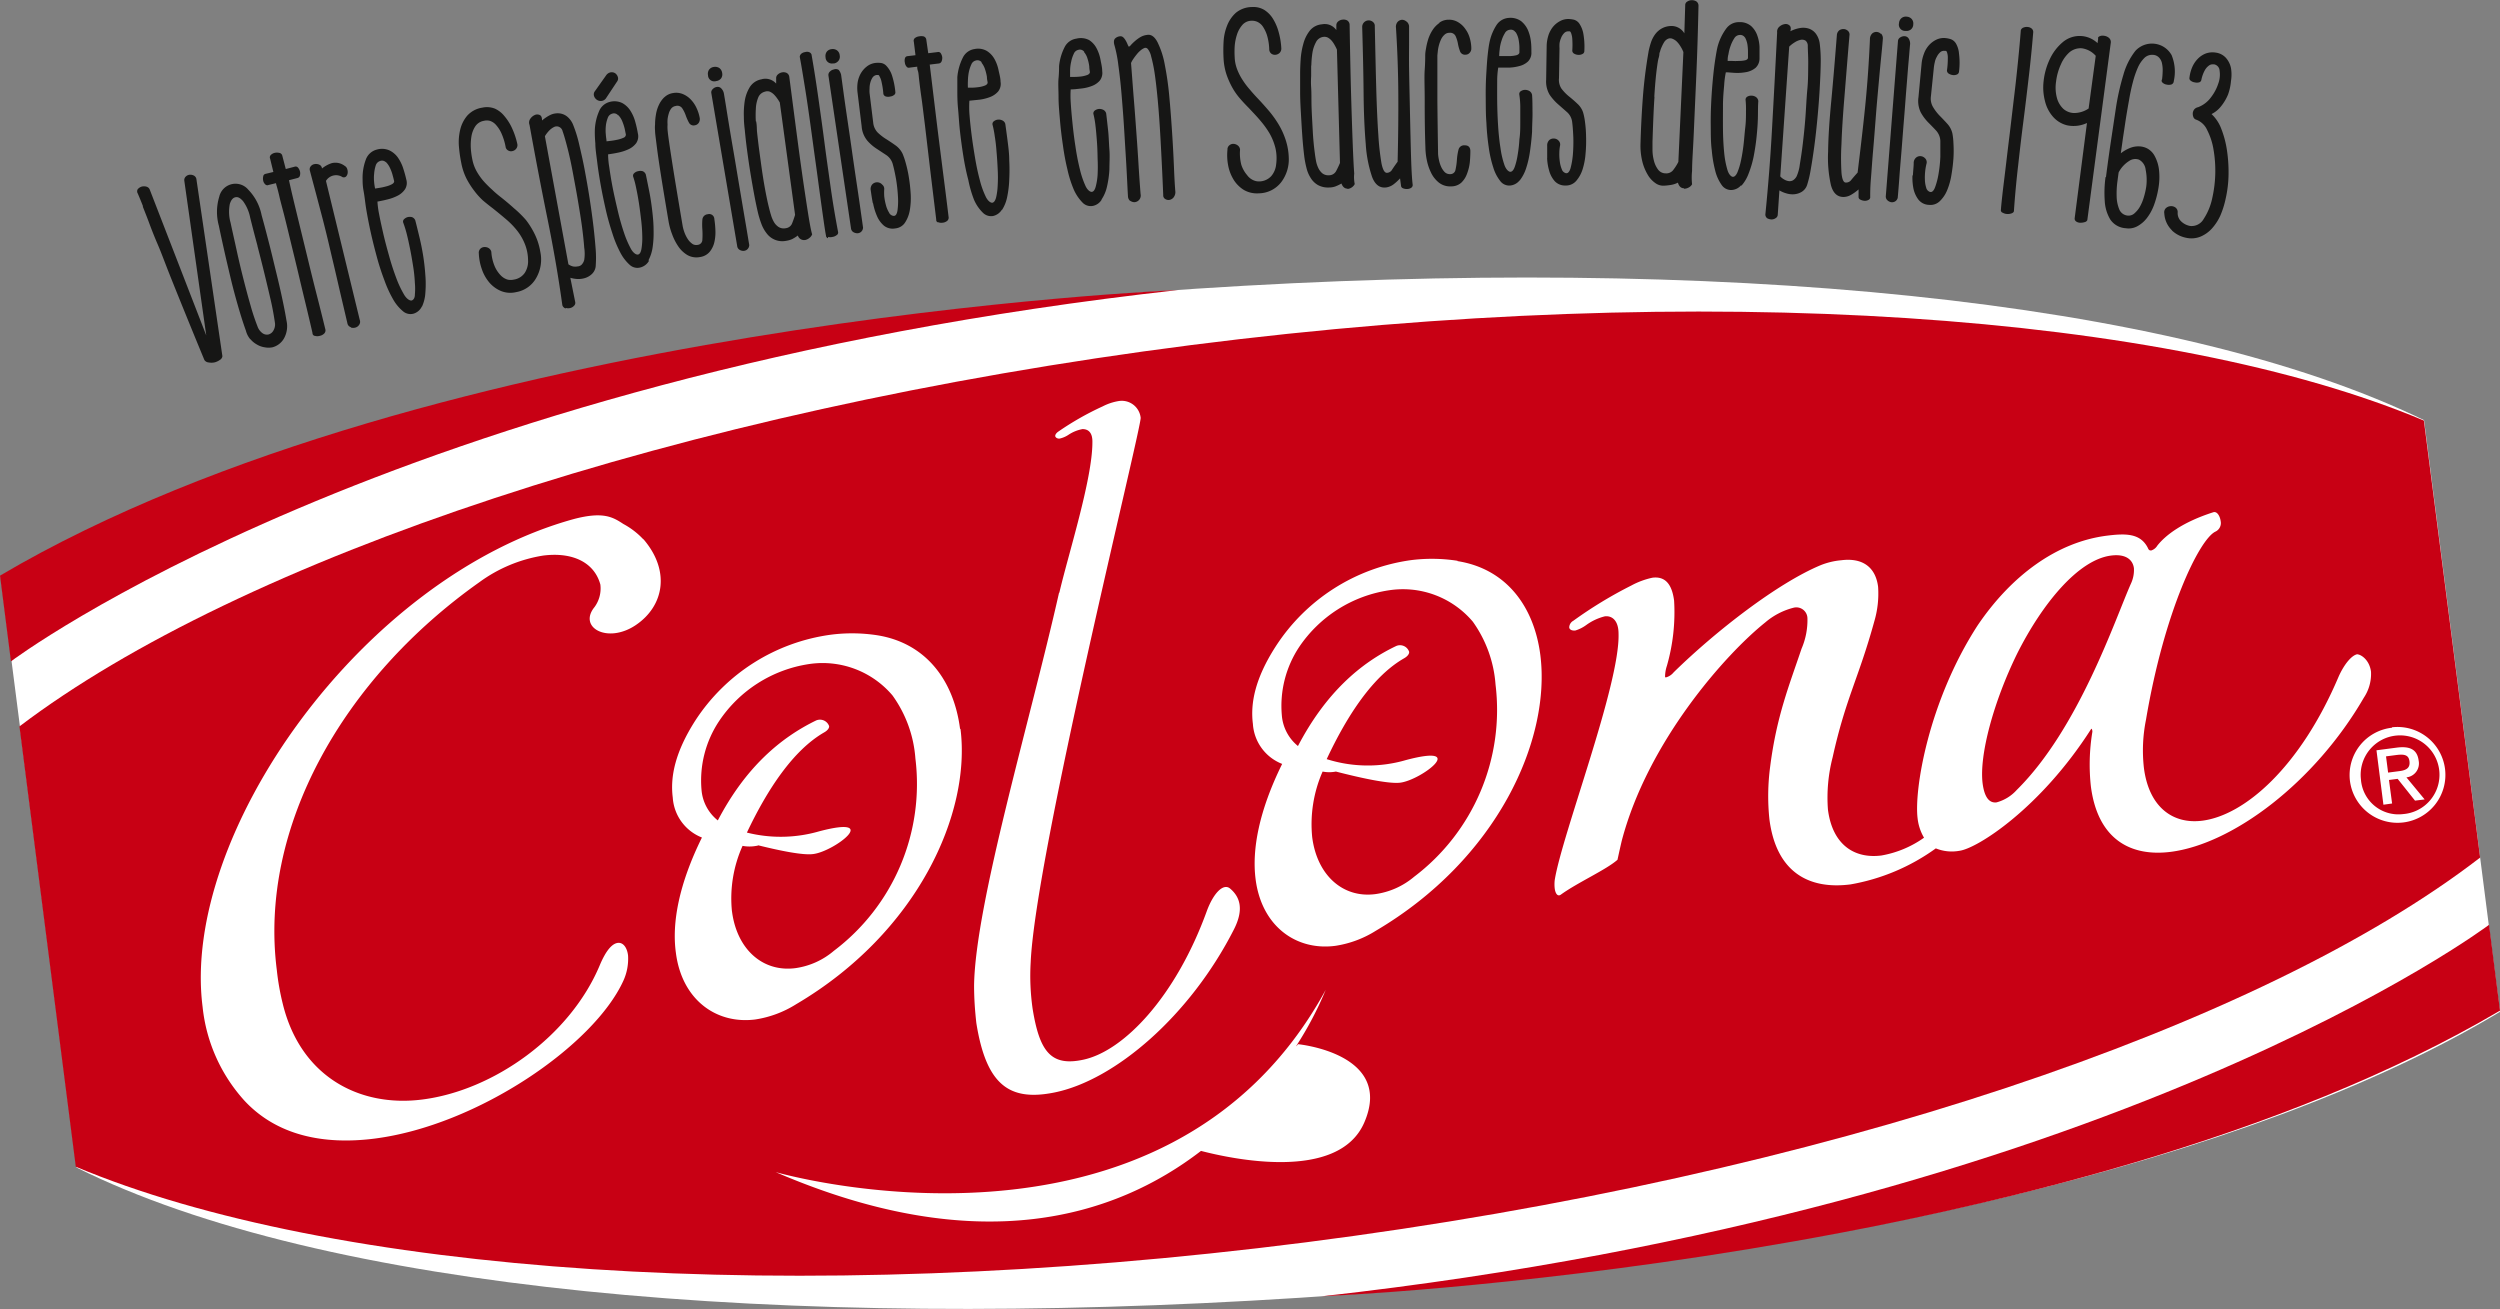
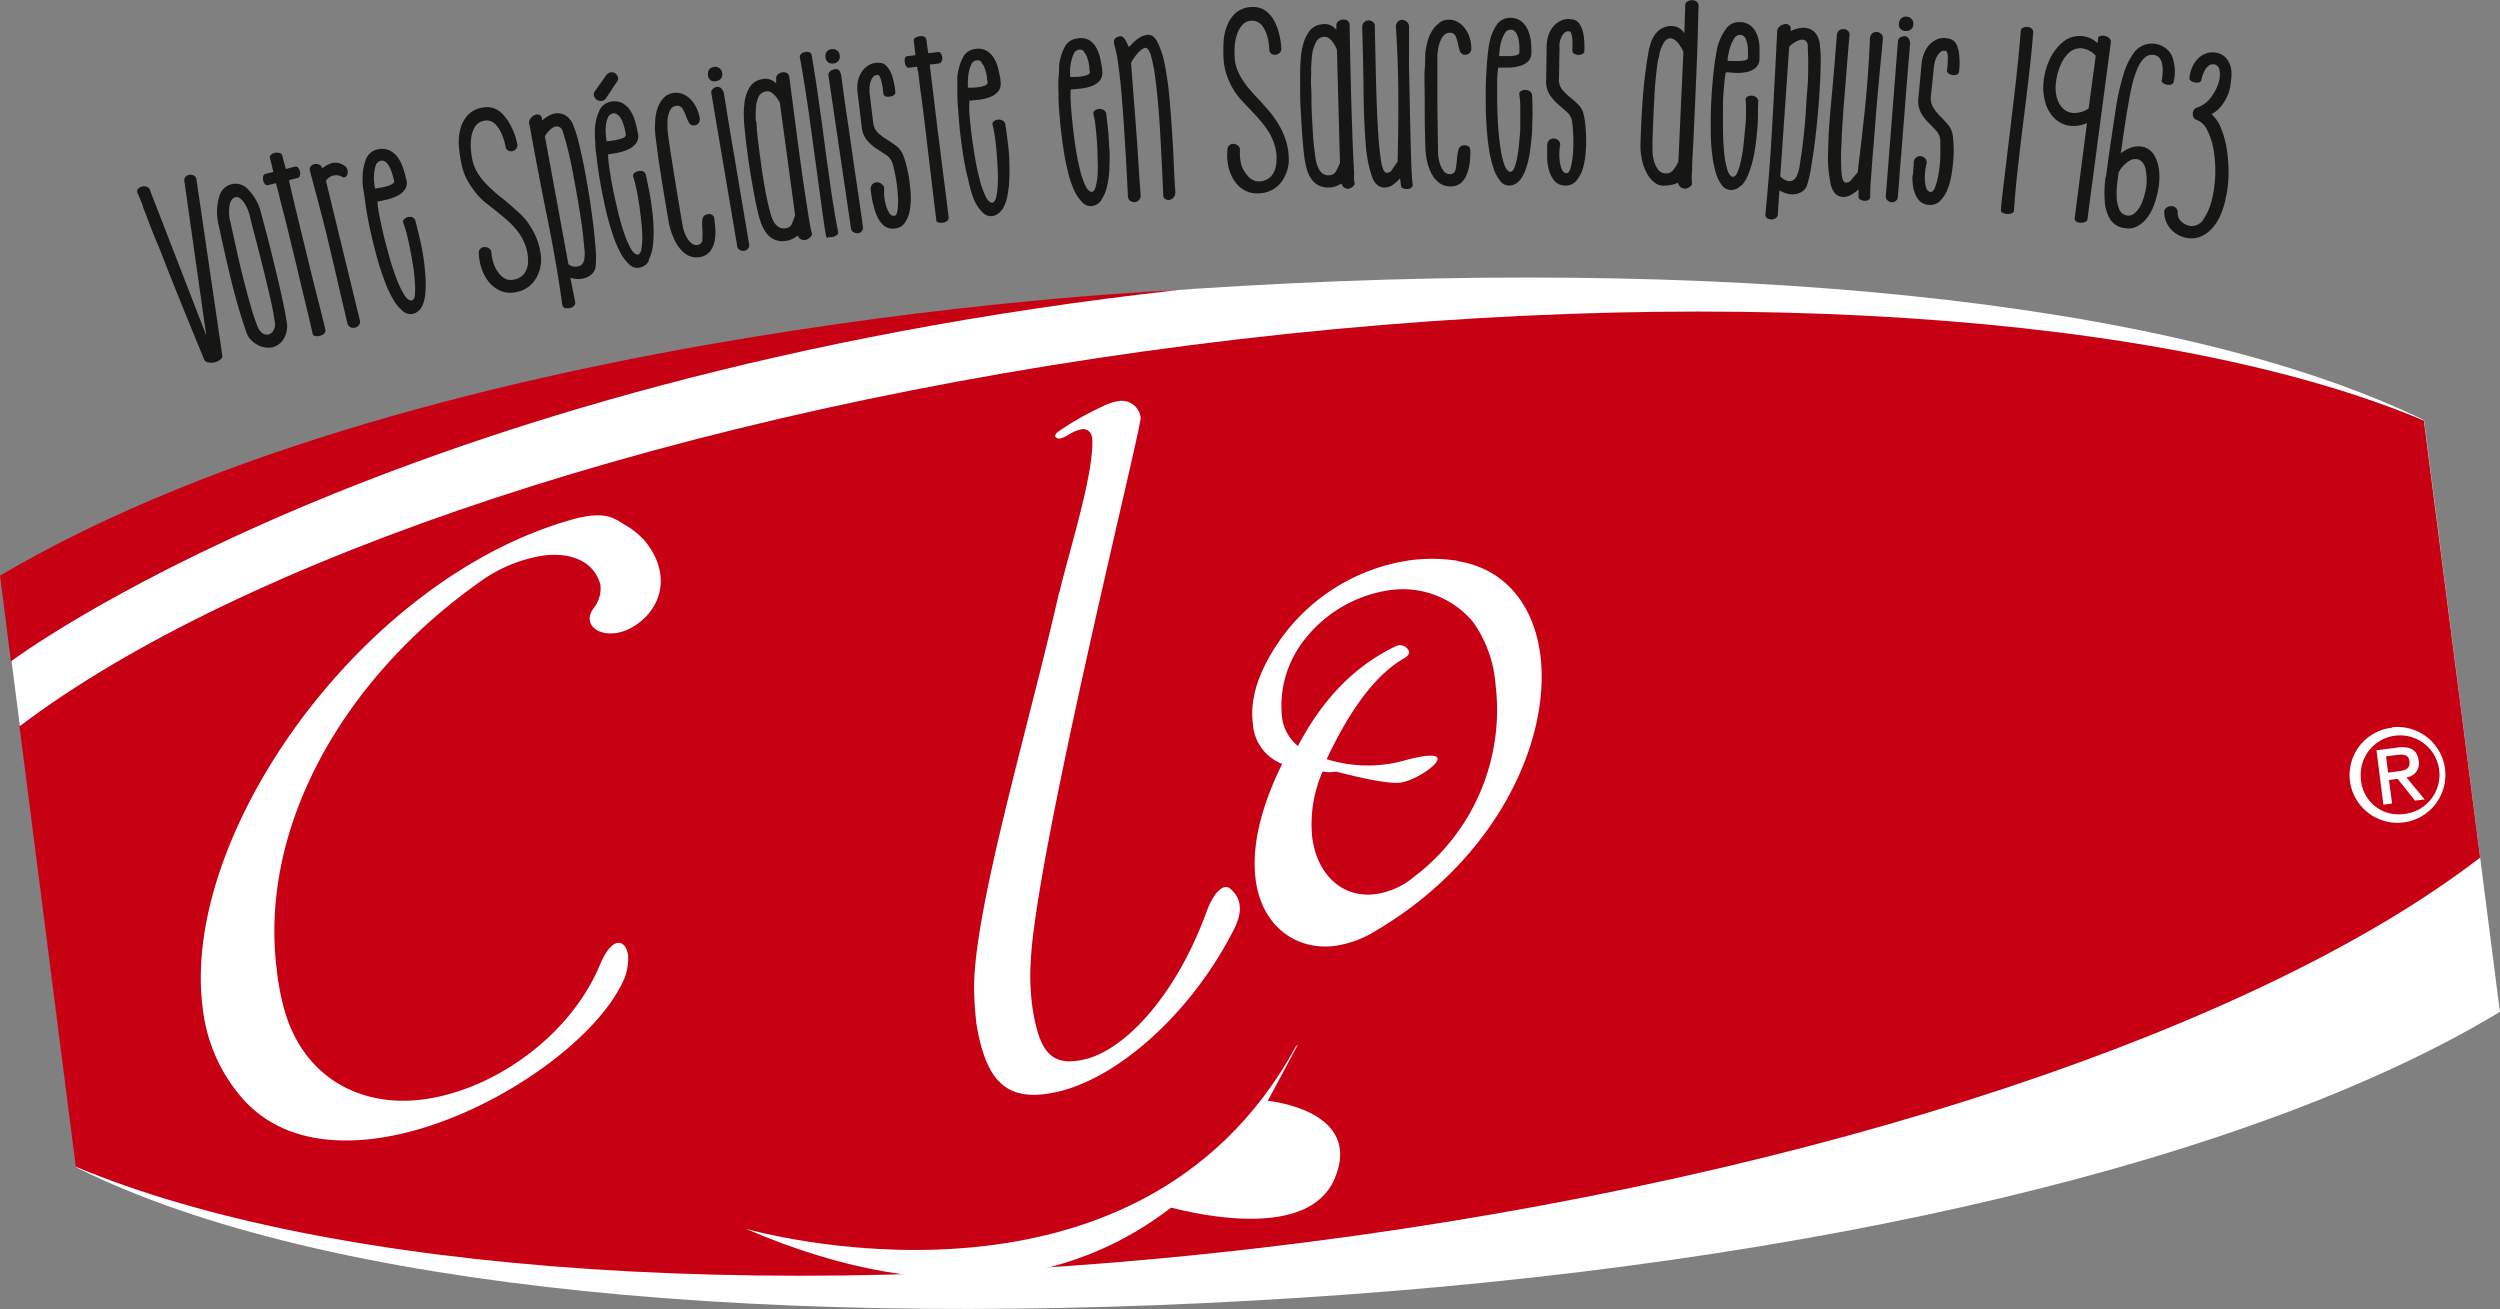
<svg xmlns="http://www.w3.org/2000/svg" viewBox="0 0 287.99 150.8">
  <rect x="0" y="0" width="287.99" height="150.8" fill="#808080" stroke="none" />
  <defs>
    <style>.cls-1{fill:#fff;}.cls-2{fill:#c80014;}.cls-3{fill:#161615;}</style>
  </defs>
  <title>logo colona</title>
  <g id="Calque_2" data-name="Calque 2">
    <g id="Calque_1-2" data-name="Calque 1">
      <path class="cls-1" d="M8.82,134.5c28.34,14.13,81,18.84,140.88,15,59.62-3.8,110.15-15.94,138.28-32.94l-8.74-68.16c-28.9-14.05-81.59-19.06-141.47-15.14C76.4,37.32,30.83,49,.07,66.34Z" />
      <path class="cls-2" d="M285.7,98.79c-25.05,19.32-75.55,36.68-135.26,44.32C91,150.71,37.94,146.67,8.73,134.4L2.24,83.68C27.51,64.52,78,47.33,137.22,39.75c59.51-7.61,112.86-3.58,142,8.7Z" />
      <path class="cls-2" d="M1.26,76.19S44.48,43.57,135.73,33.41c0,0-85.92,3.53-135.73,32.9Z" />
-       <path class="cls-2" d="M286.73,106.53s-43.24,32.63-134.49,42.8c0,0,85.91-3.53,135.75-32.91Z" />
-       <path class="cls-1" d="M232.32,91A4.8,4.8,0,0,1,230,92.43c-.84.11-1.4-.58-1.61-2.18-.41-3.25,1.27-9.45,4-15,2.87-5.69,7-10.76,10.79-11.25,1.85-.24,2.54.61,2.64,1.47a3.7,3.7,0,0,1-.34,1.75c-1.83,4.11-6,16.69-13.15,23.77m39.26-15.63c-.65.08-1.55,1.13-2.21,2.63-4.44,10.44-10.84,15.93-15.68,16.55-3.43.44-6.16-1.6-6.73-6.08a17.88,17.88,0,0,1,.24-5.55c2.1-12.47,6.14-20.79,8-21.67a1.09,1.09,0,0,0,.6-1.22c-.07-.54-.41-1.18-.88-1-3.45,1.11-5.44,2.59-6.42,3.84a1.27,1.27,0,0,1-.69.55c-.18,0-.28,0-.41-.32-.87-1.68-2.57-1.65-4.72-1.38-5.78.74-11,4.61-14.88,10.34-5.68,8.78-7.32,18.95-6.91,22.22a5.59,5.59,0,0,0,.74,2.23,12.07,12.07,0,0,1-4.91,2.05c-3.16.4-5.65-1.28-6.16-5.3a18.54,18.54,0,0,1,.54-6c1.51-6.83,3-9.11,4.81-15.7a11.29,11.29,0,0,0,.43-3.95c-.28-2.24-1.76-3.38-4.26-3.06a8.27,8.27,0,0,0-2.39.58c-4.92,2.06-12,7.53-16.91,12.34a1.7,1.7,0,0,1-.87.57c-.1,0-.1,0-.11-.08a4,4,0,0,1,.21-1.25,22.37,22.37,0,0,0,.83-7.51c-.26-2-1.1-2.82-2.5-2.64a9.12,9.12,0,0,0-2.43.9,49.14,49.14,0,0,0-6.68,4.06.9.9,0,0,0-.47.74c0,.28.33.43.71.38a4.17,4.17,0,0,0,1.25-.63,6.2,6.2,0,0,1,2.14-1c.84-.1,1.58.49,1.58,2,.18,5.85-6.51,23.13-7.35,28.37a4.2,4.2,0,0,0,0,1c.06.47.3,1,.73.67,1.91-1.38,5.22-2.86,6.5-4,0,0,.23-1.08.48-2.15,3-11.48,12-21.56,16.53-25.18A8.09,8.09,0,0,1,206.64,70a1.28,1.28,0,0,1,1.57,1.22,8.32,8.32,0,0,1-.68,3.51c-1.43,4.25-2.87,7.77-3.61,13.55a25.74,25.74,0,0,0-.09,6.1c.77,6,4.43,8.13,9.34,7.5A23.71,23.71,0,0,0,223,97.73a4.88,4.88,0,0,0,2.71.28c2.05-.26,9.33-4.89,15.16-14,.07-.2.21.16.15.37a23.18,23.18,0,0,0-.16,6.2c.77,6,4.46,8.15,9.2,7.55,7.18-.92,16.59-8,22.24-17.75a4.93,4.93,0,0,0,.83-3c-.18-1.4-1.19-2-1.57-2" />
      <path class="cls-1" d="M74.11,62.13a8.93,8.93,0,0,0-2.3-1.77c-1.21-.79-2.3-1.46-5.7-.57C41.62,66.54,20.81,96.21,23.34,116a19,19,0,0,0,4.78,10.75c3.75,4.07,9.18,5.16,15.05,4.41C55,129.64,68.38,120.46,71.8,113a6.1,6.1,0,0,0,.55-2.93c-.11-.92-.57-1.54-1.2-1.45s-1.33.84-2.05,2.55c-3.42,8.19-12.25,14.45-20.45,15.49-7.16.92-14-2.57-16.07-11a28.42,28.42,0,0,1-.69-3.9c-2.1-16.42,7.62-33.57,23.33-44.69A16.92,16.92,0,0,1,62.57,64c3.37-.43,5.89.77,6.59,3.34a3.63,3.63,0,0,1-.68,2.6C66.57,72.29,70,74.2,73.25,72s4-6.26.86-9.9" />
-       <path class="cls-1" d="M84.32,105a14.77,14.77,0,0,1,1.22-7.56,4.27,4.27,0,0,0,1.59,0,.7.7,0,0,0,.23-.06c2.51.62,5.16,1.17,6.34,1,2.45-.32,7.92-4.53.65-2.61a15.92,15.92,0,0,1-8.31.14c2.37-5,5.34-9.49,8.9-11.54.43-.24.6-.53.57-.73A1.12,1.12,0,0,0,94,83c-4.11,2-8.12,5.41-11.31,11.51a5,5,0,0,1-1.88-3.55,12.34,12.34,0,0,1,2-7.85A15.18,15.18,0,0,1,93.18,76.5a10.55,10.55,0,0,1,9.63,3.61,14.18,14.18,0,0,1,2.64,7.26,24.08,24.08,0,0,1-9.39,22.16,8.69,8.69,0,0,1-4.46,2c-3.74.47-6.72-2.17-7.28-6.56M110.6,84c-.71-5.6-3.92-9.92-9.54-10.82a19.13,19.13,0,0,0-5.31-.07A22.17,22.17,0,0,0,80.1,83c-2.31,3.61-2.91,6.45-2.6,8.88a5.31,5.31,0,0,0,3.36,4.6c-2.65,5.37-3.48,9.83-3,13.28.69,5.42,4.66,8.25,9.14,7.68a12.3,12.3,0,0,0,4.7-1.75c14-8.24,20.19-22,18.94-31.76" />
      <path class="cls-1" d="M162.9,101a8.81,8.81,0,0,1-4.48,2c-3.72.48-6.7-2.17-7.26-6.56a15.09,15.09,0,0,1,1.2-7.56,3.92,3.92,0,0,0,1.53,0c2.79.72,6.08,1.45,7.42,1.28,2.46-.32,7.92-4.53.67-2.61a15.68,15.68,0,0,1-9.15-.1c2.38-5.08,5.35-9.59,8.94-11.63.43-.25.58-.54.56-.73a1.11,1.11,0,0,0-1.5-.67c-4.1,1.95-8.12,5.41-11.31,11.52a5.06,5.06,0,0,1-1.86-3.57,12.27,12.27,0,0,1,2-7.84A15.18,15.18,0,0,1,160,68a10.54,10.54,0,0,1,9.66,3.61,14.23,14.23,0,0,1,2.62,7.25A24.11,24.11,0,0,1,162.9,101m5-36.4a19.2,19.2,0,0,0-5.32-.08,22.19,22.19,0,0,0-15.66,10c-2.31,3.61-2.9,6.45-2.59,8.88A5.3,5.3,0,0,0,147.7,88c-2.65,5.37-3.5,9.83-3.06,13.28.69,5.42,4.67,8.26,9.16,7.68a12.17,12.17,0,0,0,4.69-1.74c14-8.25,20.19-22,18.95-31.77-.72-5.59-3.92-9.92-9.53-10.81" />
-       <path class="cls-1" d="M149.52,120.32l-.24.23a39.58,39.58,0,0,0,3.44-6.53c-18.53,34-63.37,21-63.37,21,23.41,10.1,39.12,5.17,49-2.44,3.35.87,15.79,3.64,18.8-3.25,3.49-8-7.67-9.05-7.67-9.05" />
+       <path class="cls-1" d="M149.52,120.32l-.24.23c-18.53,34-63.37,21-63.37,21,23.41,10.1,39.12,5.17,49-2.44,3.35.87,15.79,3.64,18.8-3.25,3.49-8-7.67-9.05-7.67-9.05" />
      <path class="cls-1" d="M122,68.27c-3.34,14.81-9.64,35.82-9.79,45.22,0,1.62.11,3,.26,4.36,1.14,7.14,3.8,9.05,9,8,7-1.42,15.61-8.86,20.64-18.72,1.26-2.43.69-3.86-.43-4.79-.77-.61-1.9.55-2.66,2.61-3.58,9.87-9.57,16.15-14.26,17.13-3.67.78-5-.91-5.8-5.83a26.75,26.75,0,0,1-.23-5.38c.53-12.4,12.78-61.63,12.67-62.75a2.19,2.19,0,0,0-2.53-1.92,6.19,6.19,0,0,0-1.84.61,33.43,33.43,0,0,0-5.09,2.89c-.26.17-.4.39-.38.54s.24.32.52.28a3,3,0,0,0,1-.43,4.34,4.34,0,0,1,1.62-.66c.65,0,1.17.38,1.14,1.53,0,4.26-2.81,13-3.81,17.33" />
      <path class="cls-1" d="M275.1,89l1.3-.17c.89-.11,1.25-.43,1.16-1.14s-.56-.83-1.47-.72l-1.23.16Zm.46,3.56-1,.14-.8-6.27,2.36-.31c1.51-.19,2.34.23,2.5,1.51a1.61,1.61,0,0,1-1.41,1.92l2.1,2.54-1.11.14-2-2.51-1,.13Zm1.26,1.22a4.54,4.54,0,1,0-4.85-4,4.33,4.33,0,0,0,4.85,4m-1.27-10A5.52,5.52,0,1,1,270.71,90a5.49,5.49,0,0,1,4.84-6.17" />
      <path class="cls-3" d="M250.18,26.53a3.3,3.3,0,0,0,1.65.86,2.78,2.78,0,0,0,1.63-.12,3.71,3.71,0,0,0,1.32-.92,5.81,5.81,0,0,0,1-1.53,10.34,10.34,0,0,0,.61-1.95,13.33,13.33,0,0,0,.33-2.8,17,17,0,0,0-.19-2.8,11.28,11.28,0,0,0-.65-2.44,4.49,4.49,0,0,0-1.12-1.69,3.22,3.22,0,0,0,1.1-.9,5.35,5.35,0,0,0,.8-1.35A6,6,0,0,0,257,9.33a4.6,4.6,0,0,0,0-1.49,2.54,2.54,0,0,0-.58-1.17,1.9,1.9,0,0,0-1.18-.61,2.3,2.3,0,0,0-1.11.09,2.57,2.57,0,0,0-.91.58,3.21,3.21,0,0,0-.66.95,4.28,4.28,0,0,0-.34,1.25.34.34,0,0,0,.15.37.9.9,0,0,0,.46.19,1,1,0,0,0,.49,0,.36.36,0,0,0,.27-.3A3.78,3.78,0,0,1,254,8.07a1.66,1.66,0,0,1,.45-.51.74.74,0,0,1,.39-.15h.21a.78.78,0,0,1,.64.74,3,3,0,0,1-.15,1.47,5.29,5.29,0,0,1-.85,1.6,3.3,3.3,0,0,1-1.48,1.13.77.77,0,0,0-.44.25.85.85,0,0,0-.17.42,1.09,1.09,0,0,0,.06.44.5.5,0,0,0,.29.31,2.22,2.22,0,0,1,1.3,1.2,7.57,7.57,0,0,1,.74,2.27,14.39,14.39,0,0,1-.14,5.55,7,7,0,0,1-1,2.44,1.59,1.59,0,0,1-1.56.8,2,2,0,0,1-1-.5,1.31,1.31,0,0,1-.43-1.06.65.65,0,0,0-.25-.56.83.83,0,0,0-.57-.16.87.87,0,0,0-.54.23.67.67,0,0,0-.18.61,2.92,2.92,0,0,0,.88,1.94m-4.91-8a1.24,1.24,0,0,1,1.11-.14,1.48,1.48,0,0,1,.77,1.16,6,6,0,0,1,.07,1.95,8.86,8.86,0,0,1-.29,1.26,5.06,5.06,0,0,1-.47,1.1,3,3,0,0,1-.64.75,1,1,0,0,1-.78.22,1.16,1.16,0,0,1-.94-.74,4.11,4.11,0,0,1-.29-1.45,10.65,10.65,0,0,1,.07-1.6c.07-.52.12-.92.16-1.18a3.42,3.42,0,0,1,1.23-1.33m-2.74,1.87a13.31,13.31,0,0,0-.09,2.78,4.6,4.6,0,0,0,.64,2.11,2.31,2.31,0,0,0,1.77,1,2.09,2.09,0,0,0,1.31-.21,3.49,3.49,0,0,0,1.1-.92,5.61,5.61,0,0,0,.83-1.48,10.65,10.65,0,0,0,.53-2,7.5,7.5,0,0,0,.08-2,4.4,4.4,0,0,0-.51-1.71,2.11,2.11,0,0,0-.82-.85,2.16,2.16,0,0,0-1-.26,2.6,2.6,0,0,0-1.08.21,4.26,4.26,0,0,0-1,.59c.06-.43.13-.91.2-1.43s.16-1.06.24-1.61.16-1.08.25-1.61.17-1,.26-1.49c.12-.73.27-1.42.44-2.06a10.78,10.78,0,0,1,.57-1.67,3.64,3.64,0,0,1,.74-1.1,1.26,1.26,0,0,1,1-.37,1,1,0,0,1,.71.32,1.36,1.36,0,0,1,.34.69,3.74,3.74,0,0,1,.07.9,8.42,8.42,0,0,1-.07.91.28.28,0,0,0,.06.38.83.83,0,0,0,.45.22,1.09,1.09,0,0,0,.54,0,.42.42,0,0,0,.3-.39,5,5,0,0,0-.25-3,2.59,2.59,0,0,0-4.18-.48,7.9,7.9,0,0,0-1.37,2.73,27.56,27.56,0,0,0-.89,4c-.23,1.54-.47,3.12-.71,4.75-.14,1-.28,2-.41,3.05m-2-7.9a3,3,0,0,1-1.65.52,1.92,1.92,0,0,1-1.27-.49,2.69,2.69,0,0,1-.74-1.29,4.57,4.57,0,0,1-.09-1.83,6.61,6.61,0,0,1,.56-2,3.94,3.94,0,0,1,1-1.4,2,2,0,0,1,1.39-.45,2.62,2.62,0,0,1,1.62.87Zm2.56-7.62a.63.63,0,0,0-.26-.55,1.06,1.06,0,0,0-.53-.21.88.88,0,0,0-.51.06c-.15.07-.2.16-.16.28l-.07.51a3,3,0,0,0-4-.12,5.66,5.66,0,0,0-1.46,1.88,7.88,7.88,0,0,0-.76,2.67,6.16,6.16,0,0,0,.16,2.23,4.2,4.2,0,0,0,.92,1.81,3.16,3.16,0,0,0,1.65,1,3.66,3.66,0,0,0,2.27-.27l-1.42,11a.41.41,0,0,0,.2.36.85.85,0,0,0,.45.13,1.68,1.68,0,0,0,.5-.07.43.43,0,0,0,.31-.23ZM230.68,24.49a1.1,1.1,0,0,0,.52.16,1.25,1.25,0,0,0,.55-.08c.17-.07.26-.17.25-.33q.18-2.58.48-5.16c.19-1.72.39-3.43.61-5.14s.42-3.41.62-5.12.37-3.41.51-5.12a.51.51,0,0,0-.18-.41.83.83,0,0,0-.44-.18,1,1,0,0,0-.49.06.49.49,0,0,0-.32.31c-.08,1.06-.19,2.27-.33,3.65s-.29,2.78-.47,4.23l-.51,4.31c-.18,1.43-.33,2.73-.47,3.9s-.27,2.17-.36,3-.14,1.34-.15,1.57a.31.31,0,0,0,.18.36m-10.37-4.31a6.3,6.3,0,0,0,.11,1.52A3.15,3.15,0,0,0,221,23a1.6,1.6,0,0,0,1.21.6,1.54,1.54,0,0,0,1.25-.43,3.68,3.68,0,0,0,.85-1.27,7.85,7.85,0,0,0,.49-1.77,18.73,18.73,0,0,0,.23-1.91,13.88,13.88,0,0,0,0-1.7,7.79,7.79,0,0,0-.12-1.14,2.47,2.47,0,0,0-.56-1.09c-.29-.32-.58-.63-.89-.94a5.38,5.38,0,0,1-.77-1,1.89,1.89,0,0,1-.26-1.22l.35-3.42a5.37,5.37,0,0,1,.1-.54,2,2,0,0,1,.23-.62,1.76,1.76,0,0,1,.37-.51.64.64,0,0,1,.53-.18h.14c.06,0,.11.08.15.2a2,2,0,0,1,.08.67,9.44,9.44,0,0,1-.1,1.4.44.44,0,0,0,.22.36,1.14,1.14,0,0,0,.47.16.92.92,0,0,0,.47-.07.39.39,0,0,0,.23-.32,8.14,8.14,0,0,0,0-2.08A2.72,2.72,0,0,0,225.31,5a1.16,1.16,0,0,0-.57-.48,2.82,2.82,0,0,0-.6-.13,2,2,0,0,0-1.08.18,2.75,2.75,0,0,0-.86.65,2.9,2.9,0,0,0-.58,1,4.37,4.37,0,0,0-.26,1.11L221,11.2a3,3,0,0,0,.26,1.74,5.28,5.28,0,0,0,.85,1.15c.32.32.63.64.92.95a1.89,1.89,0,0,1,.49,1.19c0,.52,0,1.12,0,1.81a14.9,14.9,0,0,1-.21,2,8.29,8.29,0,0,1-.4,1.54c-.16.42-.36.59-.58.53a.67.67,0,0,1-.44-.49,3.35,3.35,0,0,1-.15-.93,6.7,6.7,0,0,1,.18-1.81.63.63,0,0,0-.1-.58.82.82,0,0,0-.48-.3.73.73,0,0,0-.57.12.8.8,0,0,0-.32.65c0,.44-.07.92-.09,1.45m-.85-16.66a.82.82,0,0,0,.61-.16.76.76,0,0,0,.28-.59.8.8,0,0,0-.17-.61.83.83,0,0,0-.58-.28.78.78,0,0,0-.62.18.81.81,0,0,0-.27.57.72.72,0,0,0,.75.89m-2.27,19a.59.59,0,0,0,.14.47.91.91,0,0,0,.41.25.7.7,0,0,0,.47-.05.67.67,0,0,0,.35-.44c.06-.66.13-1.49.2-2.49s.17-2.07.26-3.22.18-2.34.28-3.55.18-2.37.27-3.46.16-2.07.24-2.95.13-1.58.18-2.07a1.17,1.17,0,0,0-.15-.58.58.58,0,0,0-.49-.3.83.83,0,0,0-.48.13.52.52,0,0,0-.28.4Zm-.56-18.65a.77.77,0,0,0-.48-.23.71.71,0,0,0-.52.17.88.88,0,0,0-.27.65q-.17,3.94-.54,7.66c-.25,2.48-.55,5-.88,7.72-.29.32-.53.6-.72.83a.74.74,0,0,1-.65.32c-.26,0-.43-.41-.49-1.16a27.8,27.8,0,0,1,0-3.28q.07-2.14.33-5.28c.17-2.1.36-4.5.59-7.22a.58.58,0,0,0-.15-.51.78.78,0,0,0-.46-.23.85.85,0,0,0-.53.12.76.76,0,0,0-.31.57q-.32,4.11-.64,7.54c-.22,2.29-.35,4.26-.37,5.91a14.42,14.42,0,0,0,.33,3.85c.25.92.75,1.37,1.49,1.35a1.79,1.79,0,0,0,.88-.28,4.91,4.91,0,0,0,.81-.59l0,.83a.34.34,0,0,0,.19.34,1.23,1.23,0,0,0,.47.14.85.85,0,0,0,.48-.1.35.35,0,0,0,.2-.37c0-.4,0-1.08.08-2.05s.15-2.09.26-3.34.21-2.58.32-4,.23-2.69.34-3.91.21-2.27.3-3.16.14-1.49.16-1.77a.78.78,0,0,0-.21-.56m-10.58,1.5a3.52,3.52,0,0,1,.63-.49,2.08,2.08,0,0,1,.68-.29.78.78,0,0,1,.57.09.75.75,0,0,1,.26.59c0,.53.06,1.24.05,2.12s0,1.84-.1,2.88-.14,2.11-.22,3.2-.19,2.11-.3,3.05-.24,1.76-.35,2.44a4.72,4.72,0,0,1-.37,1.36,1.21,1.21,0,0,1-.43.46.77.77,0,0,1-.5.08,1.37,1.37,0,0,1-.51-.19,1.66,1.66,0,0,1-.44-.35Zm-2.52,19.78a1.15,1.15,0,0,0,.48.13.85.85,0,0,0,.48-.15.49.49,0,0,0,.24-.39l.19-2.81a3.07,3.07,0,0,0,.75.33,2.41,2.41,0,0,0,.92.12,2,2,0,0,0,.9-.28,1.46,1.46,0,0,0,.63-.82,12.16,12.16,0,0,0,.39-1.64c.14-.78.28-1.68.42-2.71s.26-2.12.37-3.29.2-2.29.26-3.38.11-2.09.12-3a16,16,0,0,0-.11-2.2,2.45,2.45,0,0,0-.43-1.15,1.69,1.69,0,0,0-.79-.6,2.13,2.13,0,0,0-1-.09,3.89,3.89,0,0,0-1.17.38c.09-.31.06-.54-.1-.67a.63.63,0,0,0-.56-.15,1.2,1.2,0,0,0-.6.29.75.75,0,0,0-.26.67q-.28,5.61-.58,10.91c-.19,3.53-.46,6.89-.78,10.08a.57.57,0,0,0,.25.44M201,4.28a2.6,2.6,0,0,1,.29.81,5.7,5.7,0,0,1,.07.92c0,.3,0,.52,0,.65s-.14.25-.35.29a3.2,3.2,0,0,1-.72.07,6.19,6.19,0,0,1-.76,0l-.51,0c0-.19,0-.45.09-.77a5.09,5.09,0,0,1,.26-1,4,4,0,0,1,.42-.85.75.75,0,0,1,.59-.37.64.64,0,0,1,.64.31M200.6,21.4a4.37,4.37,0,0,0,.82-1.37A12,12,0,0,0,202,18.1c.14-.72.26-1.47.34-2.23s.14-1.5.16-2.22,0-1.37.05-2a.64.64,0,0,0-.27-.47.92.92,0,0,0-.49-.16.89.89,0,0,0-.48.1.41.41,0,0,0-.23.35,10.41,10.41,0,0,1,.05,1.36c0,.57,0,1.18-.08,1.84s-.12,1.33-.2,2-.18,1.29-.3,1.84a7.65,7.65,0,0,1-.4,1.33c-.15.34-.32.52-.51.53s-.48-.25-.64-.77a10.36,10.36,0,0,1-.38-2c-.08-.81-.13-1.7-.14-2.67s0-1.89,0-2.78.08-1.68.14-2.38a9.91,9.91,0,0,1,.19-1.44c.36,0,.76.06,1.19.07a5.51,5.51,0,0,0,1.24-.11,2.37,2.37,0,0,0,1-.48,1.47,1.47,0,0,0,.45-1.06c0-.42,0-.87,0-1.35a4.5,4.5,0,0,0-.27-1.35,2.65,2.65,0,0,0-.71-1.06,2,2,0,0,0-1.37-.44,1.79,1.79,0,0,0-1.49.75,6.1,6.1,0,0,0-1,2.11c-.07.28-.15.74-.25,1.37s-.19,1.36-.27,2.19-.15,1.73-.2,2.69-.07,1.92-.06,2.88,0,1.88.12,2.78a14.26,14.26,0,0,0,.4,2.36,4.85,4.85,0,0,0,.74,1.63,1.32,1.32,0,0,0,1.13.58,1.57,1.57,0,0,0,1.11-.55m-10-10.21c.08-1.29.17-2.28.26-3s.16-1.16.22-1.39a2.31,2.31,0,0,0,.1-.44c0-.08,0-.19.08-.35a2.48,2.48,0,0,1,.18-.52,4.07,4.07,0,0,1,.28-.55,1,1,0,0,1,.43-.4.64.64,0,0,1,.57,0,1.5,1.5,0,0,1,.51.35,3,3,0,0,1,.42.57,3.35,3.35,0,0,1,.3.6l-.58,12.65a5.46,5.46,0,0,1-.55.88,1,1,0,0,1-.91.44,1.08,1.08,0,0,1-.88-.44,2.84,2.84,0,0,1-.47-1,5.17,5.17,0,0,1-.17-1.18c0-.41,0-.75,0-1,.07-2.18.14-3.91.23-5.19M194,21.74a1.08,1.08,0,0,0,.53-.14.93.93,0,0,0,.39-.37,7.34,7.34,0,0,1,0-1.54c0-1.07.12-2.55.2-4.43s.18-4.09.29-6.61.19-5.2.25-8a.59.59,0,0,0-.25-.49,1,1,0,0,0-.53-.14.93.93,0,0,0-.51.16.46.46,0,0,0-.24.43l-.1,3.23A1.72,1.72,0,0,0,192.39,3a2.3,2.3,0,0,0-1,.3,2.42,2.42,0,0,0-.73.66,3.41,3.41,0,0,0-.47.91,9.43,9.43,0,0,0-.27,1q-.48,2.77-.67,5.36c-.13,1.73-.22,3.5-.27,5.29a7.58,7.58,0,0,0,.19,2,5.53,5.53,0,0,0,.62,1.57,3,3,0,0,0,.9,1,1.56,1.56,0,0,0,1,.3,7.11,7.11,0,0,0,.81-.09,2.67,2.67,0,0,0,.79-.26c.12.42.35.64.69.65m-15.76-3.52a6,6,0,0,0,.24,1.5,3,3,0,0,0,.64,1.2,1.62,1.62,0,0,0,1.26.5,1.54,1.54,0,0,0,1.21-.53,3.76,3.76,0,0,0,.74-1.34,8,8,0,0,0,.34-1.8,15.74,15.74,0,0,0,.06-1.93,14,14,0,0,0-.12-1.69,7.06,7.06,0,0,0-.22-1.12,2.33,2.33,0,0,0-.65-1q-.47-.45-1-.87a5.22,5.22,0,0,1-.86-.9A1.87,1.87,0,0,1,179.59,9l.06-3.44a4.28,4.28,0,0,1,0-.55,2.45,2.45,0,0,1,.18-.64,1.59,1.59,0,0,1,.33-.53.65.65,0,0,1,.51-.23h.14c.06,0,.12.07.17.19a2.38,2.38,0,0,1,.14.66,10.23,10.23,0,0,1,0,1.4.42.42,0,0,0,.25.34,1,1,0,0,0,.48.12.87.87,0,0,0,.46-.11.36.36,0,0,0,.2-.34,8.6,8.6,0,0,0-.13-2.07,3.1,3.1,0,0,0-.46-1.1,1.15,1.15,0,0,0-.61-.43,3.41,3.41,0,0,0-.61-.08,2,2,0,0,0-1.06.28,2.63,2.63,0,0,0-.81.71,3.06,3.06,0,0,0-.49,1,4.36,4.36,0,0,0-.17,1.13l-.06,3.89a3,3,0,0,0,.4,1.71,5.77,5.77,0,0,0,.94,1.07l1,.88A1.81,1.81,0,0,1,181.1,14c.07.51.11,1.11.14,1.8a18,18,0,0,1-.05,2,9.17,9.17,0,0,1-.27,1.58c-.13.42-.31.61-.53.57a.67.67,0,0,1-.48-.46,3.37,3.37,0,0,1-.23-.91,5.81,5.81,0,0,1-.05-1,4.48,4.48,0,0,1,.08-.79.63.63,0,0,0-.15-.57.75.75,0,0,0-.51-.26.78.78,0,0,0-.56.16.84.84,0,0,0-.26.68c0,.43,0,.92,0,1.45M174.59,3.69a2.44,2.44,0,0,1,.33.79,5.79,5.79,0,0,1,.11.91c0,.3,0,.52,0,.65s-.13.26-.34.32a3.57,3.57,0,0,1-.71.1c-.26,0-.52,0-.77,0l-.51,0a6.57,6.57,0,0,1,.06-.77,4.41,4.41,0,0,1,.21-1,3.6,3.6,0,0,1,.38-.86.73.73,0,0,1,.57-.4.61.61,0,0,1,.65.28m.47,17.11a4.51,4.51,0,0,0,.75-1.4,11.08,11.08,0,0,0,.46-2q.16-1.1.24-2.25c0-.76.06-1.51.05-2.22s0-1.38-.05-2a.66.66,0,0,0-.3-.46,1,1,0,0,0-.5-.14.91.91,0,0,0-.46.13.4.4,0,0,0-.22.36,10.2,10.2,0,0,1,.12,1.36c0,.57,0,1.18,0,1.84s0,1.34-.1,2a15.53,15.53,0,0,1-.21,1.85,7.48,7.48,0,0,1-.33,1.34c-.13.36-.29.54-.48.56s-.5-.23-.69-.74a9.85,9.85,0,0,1-.47-2c-.13-.8-.22-1.69-.28-2.65s-.09-1.89-.1-2.78,0-1.69,0-2.39a10,10,0,0,1,.12-1.44c.36,0,.76,0,1.19,0a5,5,0,0,0,1.24-.18,2.22,2.22,0,0,0,1-.53,1.4,1.4,0,0,0,.39-1.08c0-.41,0-.86-.07-1.34A4.7,4.7,0,0,0,176,3.44a2.76,2.76,0,0,0-.77-1,2.08,2.08,0,0,0-1.4-.38,1.83,1.83,0,0,0-1.44.83A5.86,5.86,0,0,0,171.56,5c-.06.29-.12.74-.19,1.38s-.11,1.37-.16,2.2-.07,1.73-.06,2.7,0,1.92.08,2.88a26.91,26.91,0,0,0,.26,2.76,13.16,13.16,0,0,0,.52,2.34,4.72,4.72,0,0,0,.81,1.59,1.29,1.29,0,0,0,1.16.52,1.57,1.57,0,0,0,1.08-.6M165.81,2.65a2.9,2.9,0,0,0-.77.79,4.52,4.52,0,0,0-.51,1.06,7.52,7.52,0,0,0-.26,1.1,4.49,4.49,0,0,0-.09.71c0,.34,0,.92-.06,1.75s0,1.94,0,3.36,0,3.27.08,5.54a8,8,0,0,0,.16,1.47,6,6,0,0,0,.5,1.48,3.27,3.27,0,0,0,.9,1.13,2.1,2.1,0,0,0,1.39.43,1.73,1.73,0,0,0,1.19-.43A2.68,2.68,0,0,0,169,20a5.28,5.28,0,0,0,.32-1.33q.06-.69.06-1.26c0-.45-.23-.68-.67-.67a.66.66,0,0,0-.7.52,6.48,6.48,0,0,0-.18,1.14,7.28,7.28,0,0,1-.16,1.14.6.6,0,0,1-.63.52.84.84,0,0,1-.63-.25,2.27,2.27,0,0,1-.42-.65,3.61,3.61,0,0,1-.24-.79,4,4,0,0,1-.09-.67q-.06-3.83-.08-6.11c0-1.52,0-2.7,0-3.54s0-1.39,0-1.67l.06-.57a4.52,4.52,0,0,1,.12-.6,4,4,0,0,1,.23-.64A1.73,1.73,0,0,1,166.4,4a.8.8,0,0,1,.56-.22.69.69,0,0,1,.72.38,3.78,3.78,0,0,1,.27.88,5,5,0,0,0,.24.87.6.6,0,0,0,.64.39.62.62,0,0,0,.49-.24.69.69,0,0,0,.17-.48,4.29,4.29,0,0,0-.17-1.16,3.21,3.21,0,0,0-.51-1.07,2.65,2.65,0,0,0-.82-.78,2,2,0,0,0-1.11-.3,1.8,1.8,0,0,0-1.07.34M162,2.47a.75.75,0,0,0-.5-.19.77.77,0,0,0-.49.23.87.87,0,0,0-.2.68q.25,3.93.27,7.67T161,18.63c-.26.35-.46.65-.63.9a.71.71,0,0,1-.61.38c-.26,0-.47-.35-.62-1.1a30.38,30.38,0,0,1-.36-3.25c-.1-1.43-.18-3.19-.24-5.29s-.11-4.51-.17-7.24a.57.57,0,0,0-.2-.49.75.75,0,0,0-1.25.59c.08,2.75.14,5.27.16,7.57s.11,4.27.25,5.91a14.51,14.51,0,0,0,.74,3.8c.35.89.89,1.28,1.63,1.18a1.84,1.84,0,0,0,.84-.36,5.9,5.9,0,0,0,.74-.68l.11.82a.34.34,0,0,0,.23.32,1.06,1.06,0,0,0,.48.08.82.82,0,0,0,.47-.14.38.38,0,0,0,.16-.39c-.05-.39-.1-1.08-.14-2s-.07-2.09-.1-3.35-.06-2.58-.09-4-.06-2.7-.08-3.92,0-2.28,0-3.18,0-1.49,0-1.77a.77.77,0,0,0-.28-.53M151.06,7.56a11.65,11.65,0,0,1,.12-1.44,3.83,3.83,0,0,1,.41-1.25,1.09,1.09,0,0,1,.85-.62.88.88,0,0,1,.56.1,1.69,1.69,0,0,1,.43.37,3.09,3.09,0,0,1,.33.5,4.65,4.65,0,0,1,.25.5l.35,13.05c-.12.29-.26.59-.43.91a.92.92,0,0,1-.82.51,1.11,1.11,0,0,1-.8-.24,1.85,1.85,0,0,1-.47-.65,3.25,3.25,0,0,1-.25-.82q-.08-.45-.12-.78c-.1-.74-.19-1.58-.24-2.53s-.11-1.87-.14-2.75,0-1.67-.05-2.36,0-1.14,0-1.35,0-.67,0-1.15m4.14,14.21a1,1,0,0,0,.52-.17,1,1,0,0,0,.36-.4A3.9,3.9,0,0,1,156,20q-.09-1.24-.18-3.63t-.19-5.82q-.09-3.43-.16-7.72a.61.61,0,0,0-.27-.47.84.84,0,0,0-.52-.1.88.88,0,0,0-.5.19.57.57,0,0,0-.24.45l0,.57a1.62,1.62,0,0,0-1.65-.67,2,2,0,0,0-1.42.75,4.19,4.19,0,0,0-.74,1.53,8.71,8.71,0,0,0-.3,1.78q-.06.93-.06,1.56c0,.66,0,1.41,0,2.24s.05,1.69.1,2.57.1,1.74.16,2.57.14,1.6.22,2.25a11.17,11.17,0,0,0,.26,1.33,3.67,3.67,0,0,0,.49,1.14,2.35,2.35,0,0,0,.81.79,2.4,2.4,0,0,0,1.26.29,2.29,2.29,0,0,0,.75-.12,4.76,4.76,0,0,0,.71-.34c.15.41.4.61.74.59M147.58,21a4.34,4.34,0,0,0,.88-2.86,7.25,7.25,0,0,0-.35-2,8.75,8.75,0,0,0-.79-1.76,12.13,12.13,0,0,0-1.13-1.59c-.43-.5-.87-1-1.34-1.49-.3-.32-.6-.65-.89-1a8.87,8.87,0,0,1-.82-1.09A6.44,6.44,0,0,1,142.52,8a4.32,4.32,0,0,1-.29-1.42,10.4,10.4,0,0,1,0-1.24A5.64,5.64,0,0,1,142.49,4a3.14,3.14,0,0,1,.61-1.11,1.42,1.42,0,0,1,1.08-.5,1.46,1.46,0,0,1,.67.13,1.6,1.6,0,0,1,.62.53,4,4,0,0,1,.48,1,6.24,6.24,0,0,1,.26,1.63.65.65,0,0,0,.24.5.68.68,0,0,0,.49.13.78.78,0,0,0,.48-.23.71.71,0,0,0,.18-.56,8.62,8.62,0,0,0-.31-1.85,5.69,5.69,0,0,0-.67-1.54,3.16,3.16,0,0,0-1-1,2.46,2.46,0,0,0-1.41-.32,2.94,2.94,0,0,0-1.86.68,3.88,3.88,0,0,0-1,1.48,5.78,5.78,0,0,0-.4,1.88,17.13,17.13,0,0,0,0,1.89,7,7,0,0,0,.35,1.88,9.47,9.47,0,0,0,.68,1.51,7.65,7.65,0,0,0,.88,1.24c.32.37.66.73,1,1.07.5.54,1,1.05,1.38,1.52a10,10,0,0,1,1.05,1.48,6.66,6.66,0,0,1,.63,1.6,5.2,5.2,0,0,1,.09,1.87,2.43,2.43,0,0,1-.57,1.38,1.92,1.92,0,0,1-1.39.61,1.54,1.54,0,0,1-.69-.15,1.78,1.78,0,0,1-.7-.58A3.44,3.44,0,0,1,143,19a5.22,5.22,0,0,1-.15-1.76.67.67,0,0,0-.27-.49.89.89,0,0,0-.48-.18.69.69,0,0,0-.47.16.59.59,0,0,0-.23.51,6.24,6.24,0,0,0,.07,1.77,4.87,4.87,0,0,0,.62,1.66,3.66,3.66,0,0,0,1.18,1.2,3,3,0,0,0,1.74.4A3.31,3.31,0,0,0,147.58,21m-17.4,2.11a.79.79,0,0,0,.53.18.77.77,0,0,0,.68-.94c-.09-1.15-.17-2.3-.24-3.46s-.15-2.33-.24-3.55-.18-2.49-.29-3.82-.21-2.75-.33-4.26a2.72,2.72,0,0,1,.25-.45,6.25,6.25,0,0,1,.4-.54,3.05,3.05,0,0,1,.47-.48,1.52,1.52,0,0,1,.48-.28c.11,0,.23,0,.35.16a2.08,2.08,0,0,1,.37.84A16.51,16.51,0,0,1,133,8.37c.12.79.24,1.81.36,3.08s.23,2.8.33,4.61.21,4,.31,6.41a.48.48,0,0,0,.22.45.69.69,0,0,0,.48.11.78.78,0,0,0,.46-.25,1,1,0,0,0,.24-.65c-.07-.79-.12-1.79-.17-3s-.12-2.51-.21-3.88-.19-2.74-.32-4.12a34.82,34.82,0,0,0-.52-3.67,9.77,9.77,0,0,0-.83-2.58c-.33-.65-.74-.94-1.2-.86a2,2,0,0,0-.84.29,4.41,4.41,0,0,0-.61.46,5.88,5.88,0,0,0-.43.42.49.49,0,0,1-.24.19,2.55,2.55,0,0,1-.18-.37,3,3,0,0,0-.21-.4,1.35,1.35,0,0,0-.26-.32.45.45,0,0,0-.35-.11.92.92,0,0,0-.57.25c-.16.16-.19.44-.06.85a14.88,14.88,0,0,1,.43,2.24c.14,1,.26,2.06.36,3.25s.2,2.42.28,3.69.15,2.47.22,3.59.12,2.09.16,2.92.07,1.39.09,1.67a.7.7,0,0,0,.28.53M124.88,6a2,2,0,0,1,.4.76,4.58,4.58,0,0,1,.2.89c0,.3.06.52.07.65s-.11.27-.31.34a3.12,3.12,0,0,1-.7.17,6.61,6.61,0,0,1-.76.05l-.51,0c0-.19,0-.44,0-.77a5,5,0,0,1,.13-1,3.66,3.66,0,0,1,.3-.9.73.73,0,0,1,.53-.45.61.61,0,0,1,.67.23m2,17a4.34,4.34,0,0,0,.62-1.47,11.22,11.22,0,0,0,.28-2c0-.73.06-1.49,0-2.25s-.07-1.51-.15-2.23-.15-1.36-.22-1.94a.63.63,0,0,0-.34-.43,1,1,0,0,0-.51-.1,1,1,0,0,0-.45.17.43.43,0,0,0-.18.38,10.11,10.11,0,0,1,.24,1.34c.07.57.12,1.18.17,1.84s.07,1.33.08,2a18.14,18.14,0,0,1,0,1.85,7.12,7.12,0,0,1-.22,1.38c-.1.36-.24.56-.43.59s-.51-.18-.74-.67a10.14,10.14,0,0,1-.65-1.92,26,26,0,0,1-.51-2.62c-.15-.95-.26-1.87-.35-2.76s-.16-1.68-.2-2.38a11.12,11.12,0,0,1,0-1.45c.36,0,.75-.05,1.19-.1a4.75,4.75,0,0,0,1.21-.28,2.26,2.26,0,0,0,.93-.61,1.42,1.42,0,0,0,.3-1.11c0-.42-.11-.86-.2-1.34a4.54,4.54,0,0,0-.45-1.3,2.48,2.48,0,0,0-.85-.94A2.08,2.08,0,0,0,124,4.45a1.8,1.8,0,0,0-1.37,1A6.06,6.06,0,0,0,122,7.63c0,.29,0,.75-.06,1.39s0,1.37,0,2.21.09,1.73.17,2.69.2,1.92.34,2.86a27.56,27.56,0,0,0,.51,2.73,13.2,13.2,0,0,0,.72,2.29,5,5,0,0,0,1,1.51,1.3,1.3,0,0,0,1.21.41,1.53,1.53,0,0,0,1-.69M113.06,7.21a2.4,2.4,0,0,1,.41.76,5.51,5.51,0,0,1,.22.89c0,.29.07.51.08.64s-.1.27-.3.35a3.15,3.15,0,0,1-.69.18,7.1,7.1,0,0,1-.77.07l-.51,0a7.64,7.64,0,0,1,0-.77,5.94,5.94,0,0,1,.1-1,4.14,4.14,0,0,1,.29-.9.74.74,0,0,1,.52-.46.62.62,0,0,1,.68.21m2.34,17a4.28,4.28,0,0,0,.59-1.48,11.54,11.54,0,0,0,.24-2,21.14,21.14,0,0,0,0-2.25c0-.77-.1-1.51-.19-2.22s-.18-1.36-.26-1.94a.6.6,0,0,0-.35-.42.93.93,0,0,0-.51-.09.9.9,0,0,0-.45.18.4.4,0,0,0-.17.38,11.42,11.42,0,0,1,.26,1.34q.14.84.21,1.83c.06.66.1,1.33.13,2a16.11,16.11,0,0,1,0,1.85,7.5,7.5,0,0,1-.18,1.38c-.1.37-.24.57-.42.61s-.52-.17-.76-.66a9.78,9.78,0,0,1-.69-1.91c-.21-.78-.4-1.65-.56-2.61s-.3-1.87-.41-2.75-.19-1.67-.24-2.37a11.48,11.48,0,0,1,0-1.45l1.19-.12a5.24,5.24,0,0,0,1.21-.31,2.32,2.32,0,0,0,.91-.63,1.41,1.41,0,0,0,.28-1.12c0-.41-.13-.86-.23-1.33a4.4,4.4,0,0,0-.47-1.29,2.53,2.53,0,0,0-.88-.93,2,2,0,0,0-1.42-.22,1.79,1.79,0,0,0-1.35,1,6.16,6.16,0,0,0-.63,2.24c0,.29,0,.75,0,1.39s0,1.37.08,2.2.12,1.73.23,2.69.24,1.91.39,2.85.34,1.86.57,2.73A13.06,13.06,0,0,0,112.2,23a4.64,4.64,0,0,0,1,1.48,1.33,1.33,0,0,0,1.21.4,1.61,1.61,0,0,0,1-.72M108,25.57a1,1,0,0,0,.54.09,1,1,0,0,0,.54-.19.49.49,0,0,0,.19-.51c-.15-1.26-.32-2.62-.51-4.1s-.38-3-.57-4.49-.37-3-.56-4.56-.36-3-.53-4.37l1.07-.13a.39.39,0,0,0,.3-.25,1,1,0,0,0,.07-.48,1.11,1.11,0,0,0-.17-.45A.34.34,0,0,0,108,6l-1.07.13-.23-1.6a.45.45,0,0,0-.31-.34,1.3,1.3,0,0,0-.52,0,.94.94,0,0,0-.47.19.39.39,0,0,0-.13.43l.19,1.55-.93.11a.33.33,0,0,0-.29.27,1,1,0,0,0,0,.49.8.8,0,0,0,.18.43.32.32,0,0,0,.37.13l.87-.11c0,.1,0,.26.08.49s.09.6.15,1.1.14,1.17.26,2,.24,1.89.4,3.15l.54,4.58c.21,1.79.47,3.88.76,6.29a.31.31,0,0,0,.21.34m-7.48-2.19a6.72,6.72,0,0,0,.45,1.46,3,3,0,0,0,.8,1.1,1.62,1.62,0,0,0,1.31.31,1.5,1.5,0,0,0,1.13-.69,3.74,3.74,0,0,0,.54-1.43,8.26,8.26,0,0,0,.1-1.83q-.06-1-.21-1.92a14.21,14.21,0,0,0-.36-1.65,8.29,8.29,0,0,0-.37-1.09,2.55,2.55,0,0,0-.79-.94c-.35-.25-.71-.49-1.07-.72a5.77,5.77,0,0,1-1-.77,1.89,1.89,0,0,1-.52-1.14l-.42-3.41a4.22,4.22,0,0,1,0-.55,2.5,2.5,0,0,1,.09-.66,2,2,0,0,1,.25-.57.67.67,0,0,1,.48-.3h.14c.06,0,.12,0,.19.16a2.1,2.1,0,0,1,.23.63,9.27,9.27,0,0,1,.21,1.39.43.43,0,0,0,.3.3,1,1,0,0,0,.49,0,.87.87,0,0,0,.43-.17.35.35,0,0,0,.16-.36,8.72,8.72,0,0,0-.42-2,2.94,2.94,0,0,0-.61-1,1.06,1.06,0,0,0-.66-.34,3.1,3.1,0,0,0-.61,0,2,2,0,0,0-1,.42,2.75,2.75,0,0,0-.7.82,3.15,3.15,0,0,0-.35,1.06,4.43,4.43,0,0,0,0,1.15l.47,3.86a2.91,2.91,0,0,0,.64,1.63,5,5,0,0,0,1.08.94l1.11.73a1.86,1.86,0,0,1,.74,1q.21.75.39,1.77a17.81,17.81,0,0,1,.22,2,8,8,0,0,1-.05,1.6c-.07.44-.21.65-.45.64a.65.65,0,0,1-.53-.39,3.16,3.16,0,0,1-.36-.87,6.78,6.78,0,0,1-.19-1,6.1,6.1,0,0,1,0-.8.62.62,0,0,0-.23-.54A.78.78,0,0,0,101,21a.77.77,0,0,0-.52.24.82.82,0,0,0-.17.71c.06.43.13.91.23,1.43M96,7.32A.83.83,0,0,0,96.59,7a.77.77,0,0,0,.14-.63.78.78,0,0,0-.3-.56.83.83,0,0,0-.63-.15.81.81,0,0,0-.57.31.86.86,0,0,0-.13.62.73.73,0,0,0,.93.7m2,19a.6.6,0,0,0,.24.43.93.93,0,0,0,.45.15.66.66,0,0,0,.46-.15.68.68,0,0,0,.24-.5c-.09-.66-.21-1.48-.35-2.48s-.3-2.06-.47-3.2-.34-2.32-.51-3.52-.34-2.35-.5-3.43-.3-2.06-.42-2.94-.21-1.56-.28-2.05a1.38,1.38,0,0,0-.27-.54A.59.59,0,0,0,96.06,8a.82.82,0,0,0-.44.23.52.52,0,0,0-.19.46Zm-2.63,1a1,1,0,0,0,.51,0,1,1,0,0,0,.48-.21.34.34,0,0,0,.15-.38c-.32-1.69-.61-3.4-.85-5.11s-.49-3.42-.71-5.13-.46-3.41-.7-5.11-.5-3.39-.8-5.09A.5.5,0,0,0,93.19,6,.72.72,0,0,0,92.75,6a.87.87,0,0,0-.42.17.51.51,0,0,0-.2.38c.19,1,.39,2.25.61,3.61s.42,2.77.62,4.21.39,2.88.59,4.3.37,2.73.53,3.9.3,2.17.42,3,.2,1.33.25,1.56a.32.32,0,0,0,.23.31M87.07,14a11.66,11.66,0,0,1,0-1.45,3.83,3.83,0,0,1,.26-1.28,1.12,1.12,0,0,1,.79-.71.82.82,0,0,1,.56,0,1.7,1.7,0,0,1,.47.32,3.58,3.58,0,0,1,.38.46,4,4,0,0,1,.3.47l1.76,12.94c-.09.3-.2.62-.33.95a.89.89,0,0,1-.76.59,1.1,1.1,0,0,1-.82-.15,1.71,1.71,0,0,1-.54-.59,3.54,3.54,0,0,1-.33-.8c-.09-.28-.15-.53-.21-.76-.18-.71-.35-1.54-.52-2.49s-.3-1.84-.42-2.72-.23-1.65-.31-2.33-.13-1.13-.15-1.34,0-.67-.1-1.15m5.65,13.69a1.12,1.12,0,0,0,.49-.24.92.92,0,0,0,.32-.43c0,.06-.11-.32-.26-1.14s-.33-2-.57-3.59-.51-3.49-.81-5.76-.63-4.82-1-7.66a.59.59,0,0,0-.32-.44.87.87,0,0,0-.53-.05,1,1,0,0,0-.48.25.57.57,0,0,0-.18.47l0,.57a1.64,1.64,0,0,0-1.71-.49,2,2,0,0,0-1.33.9,4.32,4.32,0,0,0-.58,1.6,9.84,9.84,0,0,0-.1,1.81c0,.62.06,1.13.11,1.55.06.66.14,1.4.25,2.23s.23,1.67.37,2.54.29,1.72.44,2.54.31,1.57.46,2.22a11.34,11.34,0,0,0,.4,1.29,4,4,0,0,0,.61,1.08,2.24,2.24,0,0,0,2.18.85,2.75,2.75,0,0,0,.73-.2,4.72,4.72,0,0,0,.67-.42.74.74,0,0,0,.8.52M82.5,9.34a.86.86,0,0,0,.56-.3.8.8,0,0,0,.13-.64.84.84,0,0,0-.32-.56.89.89,0,0,0-.63-.13.81.81,0,0,0-.56.32.84.84,0,0,0-.12.63.72.72,0,0,0,.94.68m2.42,19a.57.57,0,0,0,.25.42.82.82,0,0,0,.45.14.67.67,0,0,0,.45-.16.69.69,0,0,0,.24-.51c-.11-.65-.24-1.47-.41-2.46s-.35-2.06-.54-3.19-.39-2.31-.59-3.52-.4-2.34-.58-3.41-.34-2.05-.48-2.93-.25-1.56-.33-2a1.15,1.15,0,0,0-.29-.53.56.56,0,0,0-.54-.17.78.78,0,0,0-.44.24.5.5,0,0,0-.17.46ZM76.54,11.19a2.94,2.94,0,0,0-.64.9,4.06,4.06,0,0,0-.34,1.12,6.55,6.55,0,0,0-.1,1.12,3.73,3.73,0,0,0,0,.72c0,.34.09.92.19,1.74s.26,1.93.48,3.33.52,3.22.9,5.46A7.81,7.81,0,0,0,77.43,27a6.27,6.27,0,0,0,.71,1.39,3.32,3.32,0,0,0,1.06,1,2.12,2.12,0,0,0,1.44.22A1.77,1.77,0,0,0,81.76,29a2.74,2.74,0,0,0,.54-1.14,5.11,5.11,0,0,0,.11-1.36,10.81,10.81,0,0,0-.12-1.26.59.59,0,0,0-.76-.56.67.67,0,0,0-.62.62,7.35,7.35,0,0,0,0,1.15,8.92,8.92,0,0,1,0,1.15.6.6,0,0,1-.55.61.79.79,0,0,1-.66-.16,2,2,0,0,1-.51-.57,3.69,3.69,0,0,1-.36-.75,4.73,4.73,0,0,1-.18-.64q-.64-3.78-1-6c-.24-1.5-.42-2.67-.54-3.49s-.19-1.38-.21-1.67a4.33,4.33,0,0,1,0-.57,4.46,4.46,0,0,1,0-.61,3.62,3.62,0,0,1,.14-.67,1.71,1.71,0,0,1,.27-.56.8.8,0,0,1,.53-.31.67.67,0,0,1,.76.28,3.68,3.68,0,0,1,.4.82,5.88,5.88,0,0,0,.37.83.6.6,0,0,0,.69.29.64.64,0,0,0,.45-.31.79.79,0,0,0,.1-.51,4.52,4.52,0,0,0-.35-1.12,3.52,3.52,0,0,0-.66-1,2.65,2.65,0,0,0-.93-.65,2,2,0,0,0-1.14-.12,1.82,1.82,0,0,0-1,.49M71.08,9.4a.57.57,0,0,0,.09-.54.82.82,0,0,0-.3-.42.74.74,0,0,0-.51-.11.81.81,0,0,0-.53.34l-1.36,1.92a.64.64,0,0,0,0,.57.83.83,0,0,0,.36.38.8.8,0,0,0,.53.08.76.76,0,0,0,.5-.38Zm.15,3.87a2.17,2.17,0,0,1,.46.72,5.86,5.86,0,0,1,.28.87c.06.3.1.51.13.64a.4.4,0,0,1-.28.37,3.19,3.19,0,0,1-.68.22,7.56,7.56,0,0,1-.76.13l-.51.06c0-.19-.06-.44-.08-.77a4.87,4.87,0,0,1,0-1,3.55,3.55,0,0,1,.22-.92.75.75,0,0,1,.49-.49.62.62,0,0,1,.69.17M74.69,30a4.54,4.54,0,0,0,.49-1.51,11.55,11.55,0,0,0,.11-2c0-.74-.07-1.49-.16-2.25s-.2-1.5-.34-2.2-.27-1.35-.39-1.92a.64.64,0,0,0-.37-.4,1,1,0,0,0-.52,0,.87.87,0,0,0-.43.21.39.39,0,0,0-.15.39,10,10,0,0,1,.35,1.32c.12.55.23,1.16.33,1.81s.18,1.32.26,2,.11,1.3.12,1.86a7.58,7.58,0,0,1-.1,1.38c-.07.37-.19.58-.38.63s-.52-.13-.8-.6a11.36,11.36,0,0,1-.81-1.86c-.26-.77-.51-1.62-.73-2.56s-.43-1.85-.6-2.72-.29-1.66-.39-2.36a9.24,9.24,0,0,1-.13-1.44c.36-.05.75-.11,1.17-.2a5.36,5.36,0,0,0,1.19-.39,2.3,2.3,0,0,0,.87-.69,1.4,1.4,0,0,0,.2-1.13A12.88,12.88,0,0,0,73.17,14a4.51,4.51,0,0,0-.56-1.26,2.58,2.58,0,0,0-.93-.87,2.07,2.07,0,0,0-1.44-.13A1.8,1.8,0,0,0,69,12.84a5.94,5.94,0,0,0-.48,2.28,13.6,13.6,0,0,0,.06,1.38c0,.64.12,1.37.22,2.2s.24,1.72.41,2.67.37,1.89.58,2.82.47,1.82.75,2.68a13.29,13.29,0,0,0,.91,2.21,5,5,0,0,0,1.08,1.42,1.3,1.3,0,0,0,1.24.31,1.59,1.59,0,0,0,1-.78m-12-14.34a3.5,3.5,0,0,1,.48-.63,2,2,0,0,1,.6-.44.66.66,0,0,1,.56,0,.71.71,0,0,1,.4.5c.18.5.37,1.18.58,2s.42,1.79.61,2.82.39,2.07.57,3.15.35,2.1.47,3,.21,1.75.26,2.44a4.6,4.6,0,0,1,0,1.41,1.2,1.2,0,0,1-.3.55.72.72,0,0,1-.46.2,1.45,1.45,0,0,1-.55,0,1.7,1.7,0,0,1-.51-.24Zm2.44,19.79a.91.91,0,0,0,.49,0,.84.84,0,0,0,.43-.26.46.46,0,0,0,.13-.44L65.7,32a3.39,3.39,0,0,0,.8.14,2.62,2.62,0,0,0,.92-.12,2,2,0,0,0,.8-.49,1.43,1.43,0,0,0,.41-1,12.57,12.57,0,0,0,0-1.68c-.06-.79-.14-1.7-.26-2.72s-.27-2.12-.45-3.28-.38-2.28-.58-3.35-.42-2-.64-2.95a14.58,14.58,0,0,0-.65-2.1,2.37,2.37,0,0,0-.69-1,1.7,1.7,0,0,0-.92-.39,2,2,0,0,0-1,.16,4.49,4.49,0,0,0-1,.66c0-.33-.07-.54-.26-.63a.69.69,0,0,0-.58,0,1.23,1.23,0,0,0-.51.43.74.74,0,0,0-.09.71Q62,19.95,63.06,25.16t1.72,10a.58.58,0,0,0,.36.37M61.78,32a4.26,4.26,0,0,0,.46-3,7.34,7.34,0,0,0-.63-2,9.41,9.41,0,0,0-1-1.63A11.87,11.87,0,0,0,59.22,24q-.73-.66-1.53-1.29c-.35-.27-.69-.56-1-.86a12.54,12.54,0,0,1-1-1,6.92,6.92,0,0,1-.79-1.13,4.59,4.59,0,0,1-.49-1.36,9.14,9.14,0,0,1-.17-1.23,6.27,6.27,0,0,1,.06-1.37,3,3,0,0,1,.44-1.19,1.48,1.48,0,0,1,1-.65,1.35,1.35,0,0,1,.69,0,1.56,1.56,0,0,1,.68.44,3.72,3.72,0,0,1,.63.95,6.86,6.86,0,0,1,.5,1.58.57.57,0,0,0,.31.45.63.63,0,0,0,.5.06.74.74,0,0,0,.43-.29.66.66,0,0,0,.1-.58A8.68,8.68,0,0,0,59,14.8a5.83,5.83,0,0,0-.89-1.42A3,3,0,0,0,57,12.51a2.49,2.49,0,0,0-1.44-.11,2.92,2.92,0,0,0-1.75.94A3.89,3.89,0,0,0,53,15a6.1,6.1,0,0,0-.13,1.92,15.83,15.83,0,0,0,.27,1.87,6.87,6.87,0,0,0,.61,1.81,9.47,9.47,0,0,0,.89,1.39,8,8,0,0,0,1,1.11c.38.32.76.62,1.14.91.58.46,1.11.9,1.59,1.31a9,9,0,0,1,1.25,1.31,6.18,6.18,0,0,1,.85,1.5,5.14,5.14,0,0,1,.36,1.83,2.45,2.45,0,0,1-.37,1.46,1.87,1.87,0,0,1-1.28.79,1.6,1.6,0,0,1-.71,0,1.84,1.84,0,0,1-.78-.48,3.47,3.47,0,0,1-.68-1,5.11,5.11,0,0,1-.41-1.72.7.7,0,0,0-.34-.45.89.89,0,0,0-.5-.1.69.69,0,0,0-.45.22.67.67,0,0,0-.15.54,6.07,6.07,0,0,0,.33,1.74,4.75,4.75,0,0,0,.85,1.55,3.6,3.6,0,0,0,1.34,1,2.86,2.86,0,0,0,1.78.14A3.27,3.27,0,0,0,61.78,32M44.44,18.65a2.3,2.3,0,0,1,.49.71,4.67,4.67,0,0,1,.31.86c.08.29.13.5.16.63s-.07.28-.27.38a2.76,2.76,0,0,1-.67.25,6.69,6.69,0,0,1-.75.16l-.5.08A6.14,6.14,0,0,1,43.1,21a4.75,4.75,0,0,1,0-1,4.15,4.15,0,0,1,.18-.93.76.76,0,0,1,.47-.51.62.62,0,0,1,.7.13m4.17,16.61A4.37,4.37,0,0,0,49,33.72a12.1,12.1,0,0,0,0-2c-.05-.74-.13-1.48-.25-2.24s-.27-1.49-.44-2.19-.32-1.33-.47-1.9a.64.64,0,0,0-.39-.38A1.12,1.12,0,0,0,47,25a.94.94,0,0,0-.43.23.38.38,0,0,0-.13.39,12.48,12.48,0,0,1,.41,1.31c.14.55.27,1.15.4,1.8s.24,1.31.35,2a16.93,16.93,0,0,1,.19,1.84,7.6,7.6,0,0,1,0,1.39c0,.37-.17.59-.35.65s-.53-.12-.83-.57a11.47,11.47,0,0,1-.89-1.82c-.29-.76-.58-1.6-.84-2.53s-.51-1.83-.71-2.7-.37-1.64-.5-2.33a10.45,10.45,0,0,1-.19-1.44c.35-.06.74-.14,1.17-.25a5.15,5.15,0,0,0,1.16-.43,2.23,2.23,0,0,0,.84-.73,1.36,1.36,0,0,0,.15-1.14c-.09-.41-.21-.84-.36-1.3a4.71,4.71,0,0,0-.61-1.23,2.58,2.58,0,0,0-1-.83,2.13,2.13,0,0,0-1.45-.07,1.82,1.82,0,0,0-1.23,1.12,6,6,0,0,0-.38,2.3c0,.29,0,.75.12,1.38s.18,1.37.32,2.19.31,1.7.52,2.64.45,1.88.7,2.8.54,1.8.86,2.64a13.53,13.53,0,0,0,1,2.18,4.9,4.9,0,0,0,1.14,1.37,1.32,1.32,0,0,0,1.25.26,1.57,1.57,0,0,0,.92-.82m-8.18,2.43a.91.91,0,0,0,.54,0,.77.77,0,0,0,.42-.32.62.62,0,0,0,.06-.57l-3.89-16a1.36,1.36,0,0,1,1.9-.44.39.39,0,0,0,.42-.07.71.71,0,0,0,.18-.39,1.05,1.05,0,0,0-.06-.49.6.6,0,0,0-.28-.34,1.77,1.77,0,0,0-1.48-.32,3.53,3.53,0,0,0-1.14.62.51.51,0,0,0-.29-.43.87.87,0,0,0-.53-.08.69.69,0,0,0-.46.24.54.54,0,0,0-.11.53c.3,1.14.58,2.16.82,3.08l.69,2.62c.21.83.42,1.66.61,2.47s.39,1.67.61,2.59.45,1.94.71,3.06.56,2.38.89,3.8a.56.56,0,0,0,.39.4m-4.14,1a1,1,0,0,0,.55,0,1,1,0,0,0,.51-.26.52.52,0,0,0,.13-.53c-.3-1.23-.63-2.56-1-4s-.73-2.91-1.09-4.4l-1.09-4.47c-.36-1.49-.71-2.91-1-4.27l1-.26a.37.37,0,0,0,.26-.28.9.9,0,0,0,0-.49,1.06,1.06,0,0,0-.22-.42.35.35,0,0,0-.41-.1l-1,.26-.41-1.57a.42.42,0,0,0-.35-.29,1.14,1.14,0,0,0-.52,0,.91.91,0,0,0-.44.24.39.39,0,0,0-.08.44l.37,1.52-.91.22a.34.34,0,0,0-.26.3,1.16,1.16,0,0,0,0,.49.76.76,0,0,0,.23.41.32.32,0,0,0,.38.08l.86-.21a4.7,4.7,0,0,0,.13.48c.06.23.16.59.27,1.08s.29,1.14.5,1.95.46,1.85.76,3.09.67,2.73,1.08,4.48S35.46,36,36,38.37a.31.31,0,0,0,.25.32M29.66,28.34c.29,1.12.57,2.22.83,3.29s.5,2.09.71,3,.36,1.8.47,2.54a1.35,1.35,0,0,1-.16.88.93.93,0,0,1-.58.48.86.86,0,0,1-.68-.14,1.62,1.62,0,0,1-.59-.8,24.46,24.46,0,0,1-.78-2.34c-.27-.93-.54-1.94-.81-3s-.54-2.18-.79-3.33-.5-2.24-.72-3.27a4.66,4.66,0,0,1-.09-2.13c.14-.48.36-.74.66-.8s.55.1.86.44a4.72,4.72,0,0,1,.83,1.91q.39,1.57.84,3.24m-.84,10.73a2.65,2.65,0,0,0,.78.65,2.43,2.43,0,0,0,.9.32,2.33,2.33,0,0,0,.88,0,2.17,2.17,0,0,0,1.32-1A2.89,2.89,0,0,0,33,36.92c-.1-.62-.25-1.4-.45-2.35s-.44-2-.7-3.06-.53-2.22-.83-3.39-.59-2.28-.89-3.36a5.83,5.83,0,0,0-1.53-2.91,1.92,1.92,0,0,0-3.34.8A6,6,0,0,0,25.21,26q.24,1.17.57,2.64c.22,1,.46,2,.71,3.07s.53,2.14.84,3.23.63,2.14,1,3.16a2.44,2.44,0,0,0,.52,1m-12.4-15.3c.21.53.46,1.15.73,1.88s.59,1.55,1,2.5.81,2.06,1.31,3.32,1.09,2.72,1.76,4.37,1.43,3.51,2.3,5.61a.64.64,0,0,0,.47.27,1.77,1.77,0,0,0,.68,0,1.82,1.82,0,0,0,.63-.29.58.58,0,0,0,.29-.43L22.63,20.67a.56.56,0,0,0-.29-.44.89.89,0,0,0-.5-.1.73.73,0,0,0-.44.21.56.56,0,0,0-.17.47l2.53,17.83-6.51-16.8a.56.56,0,0,0-.39-.34,1,1,0,0,0-.55,0,1,1,0,0,0-.44.29.47.47,0,0,0,0,.5c.19.44.39.93.6,1.46" />
    </g>
  </g>
</svg>